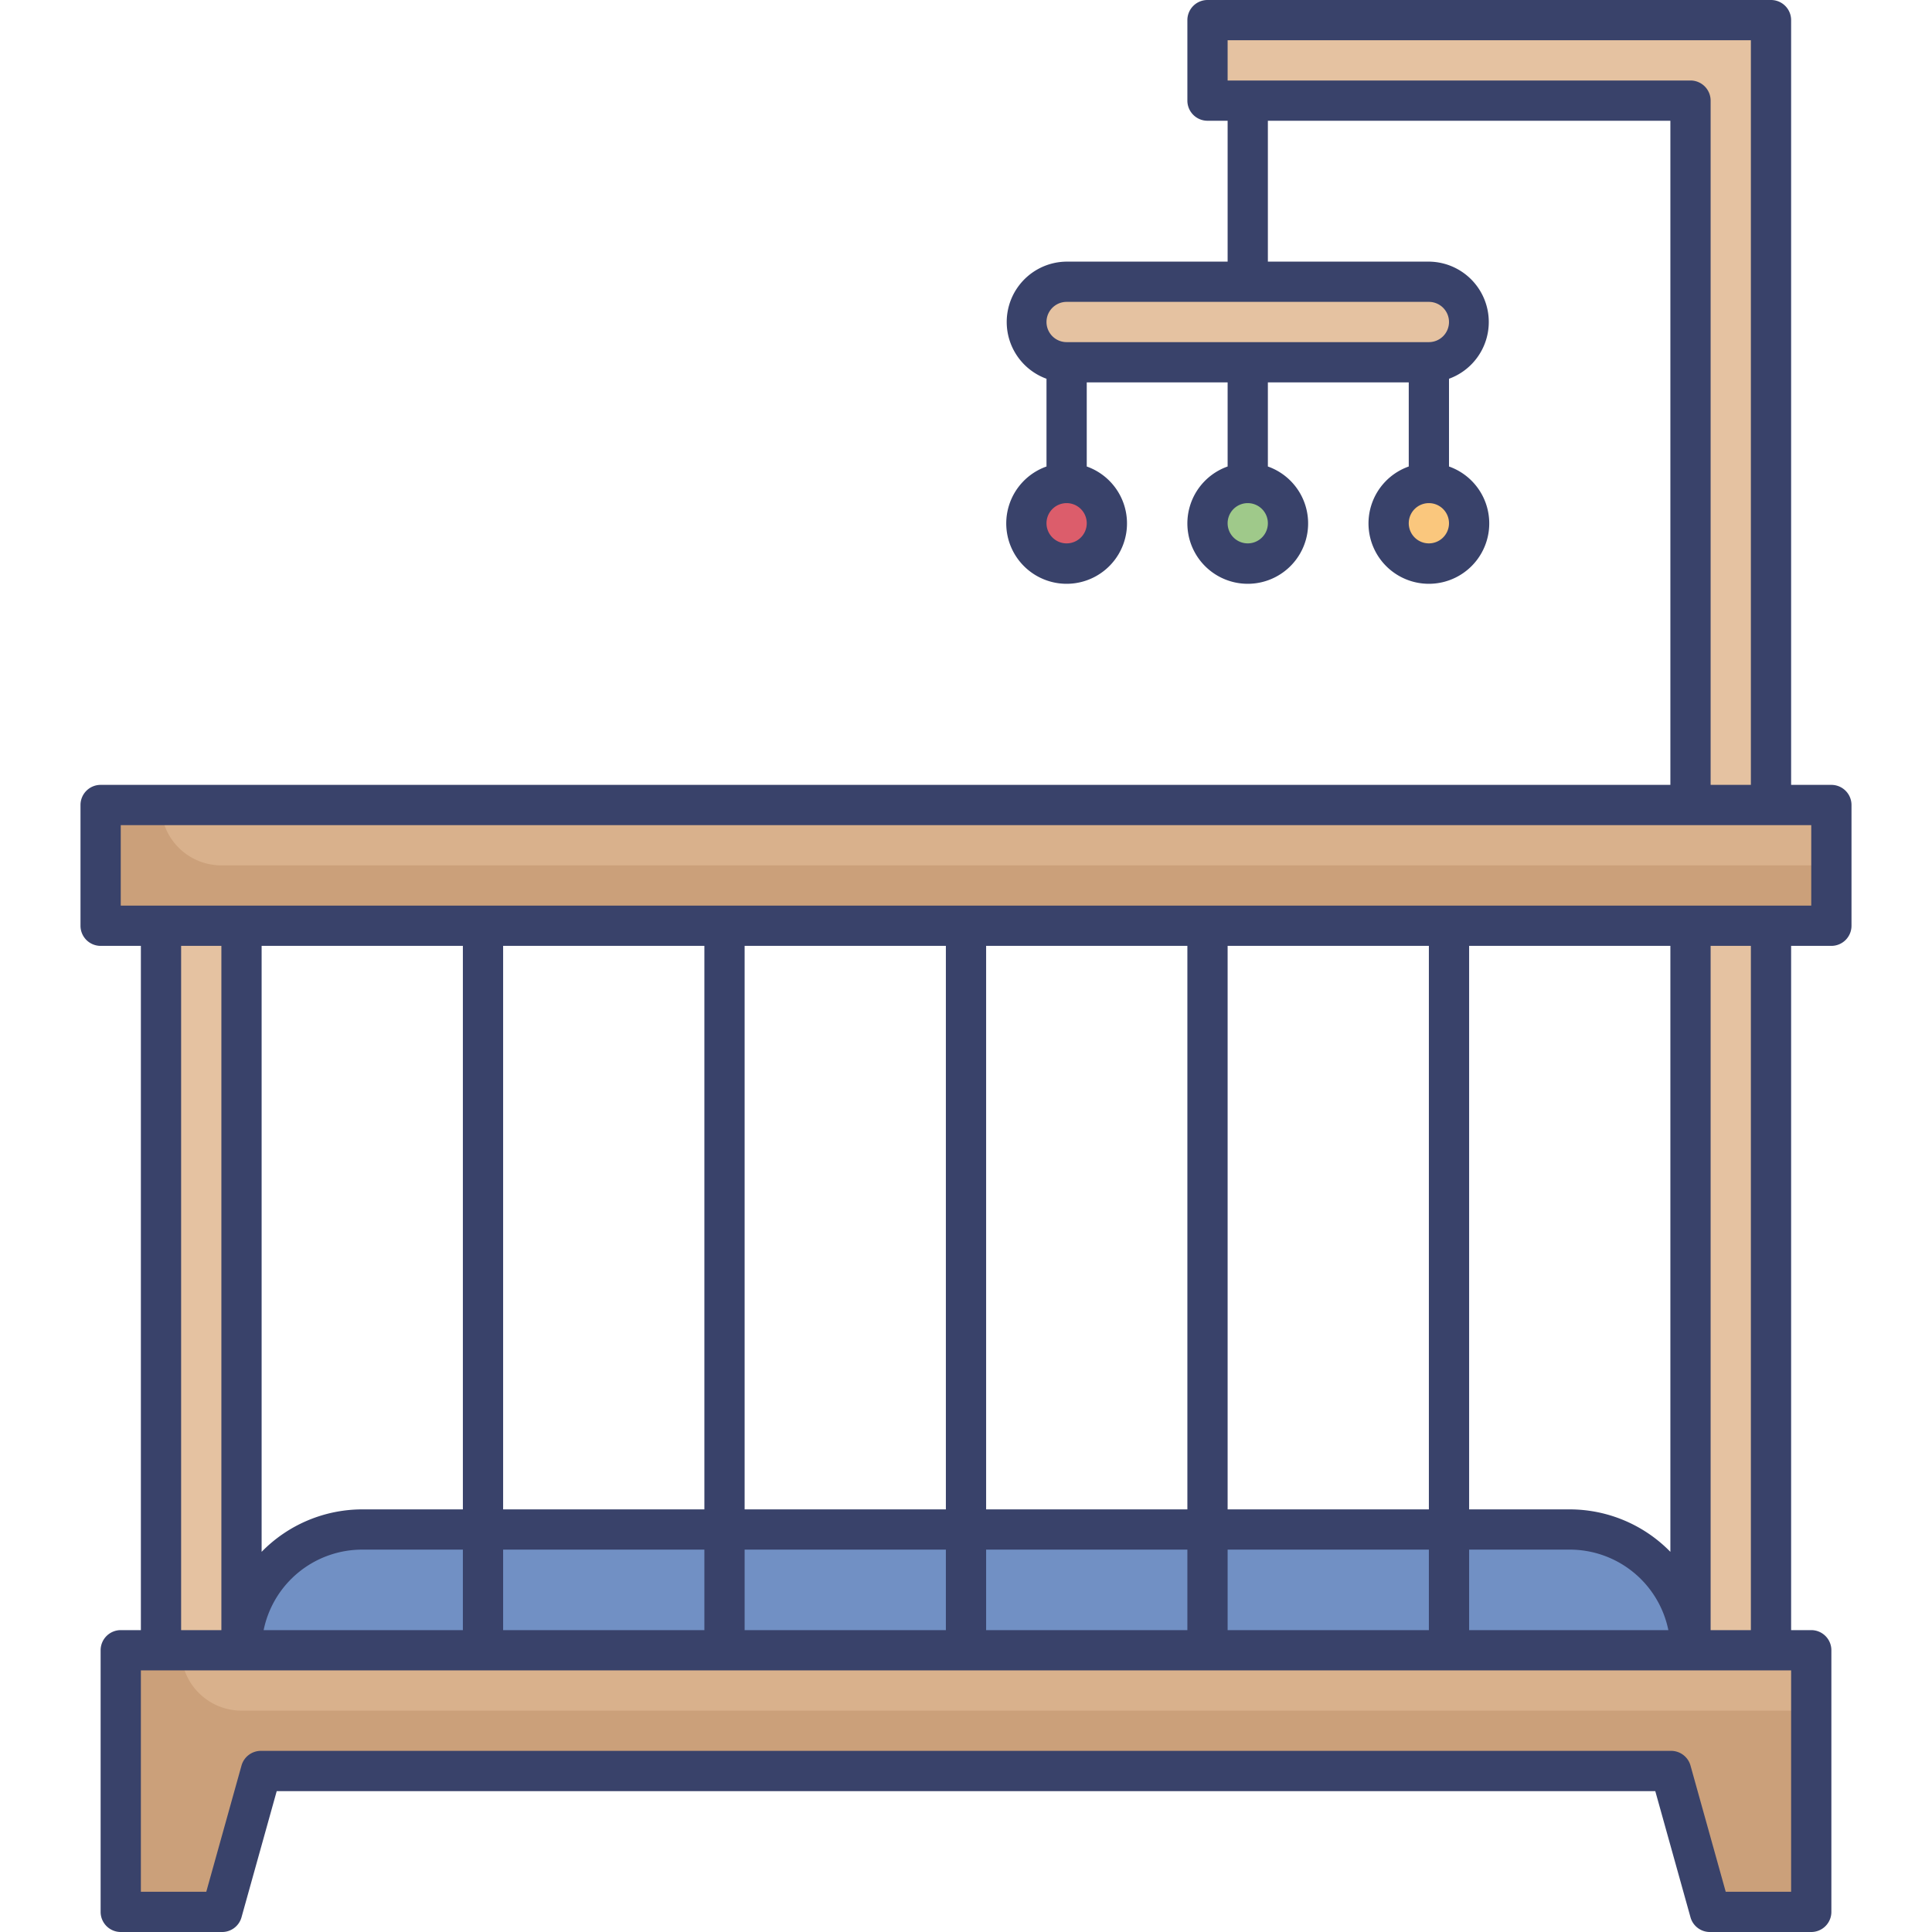
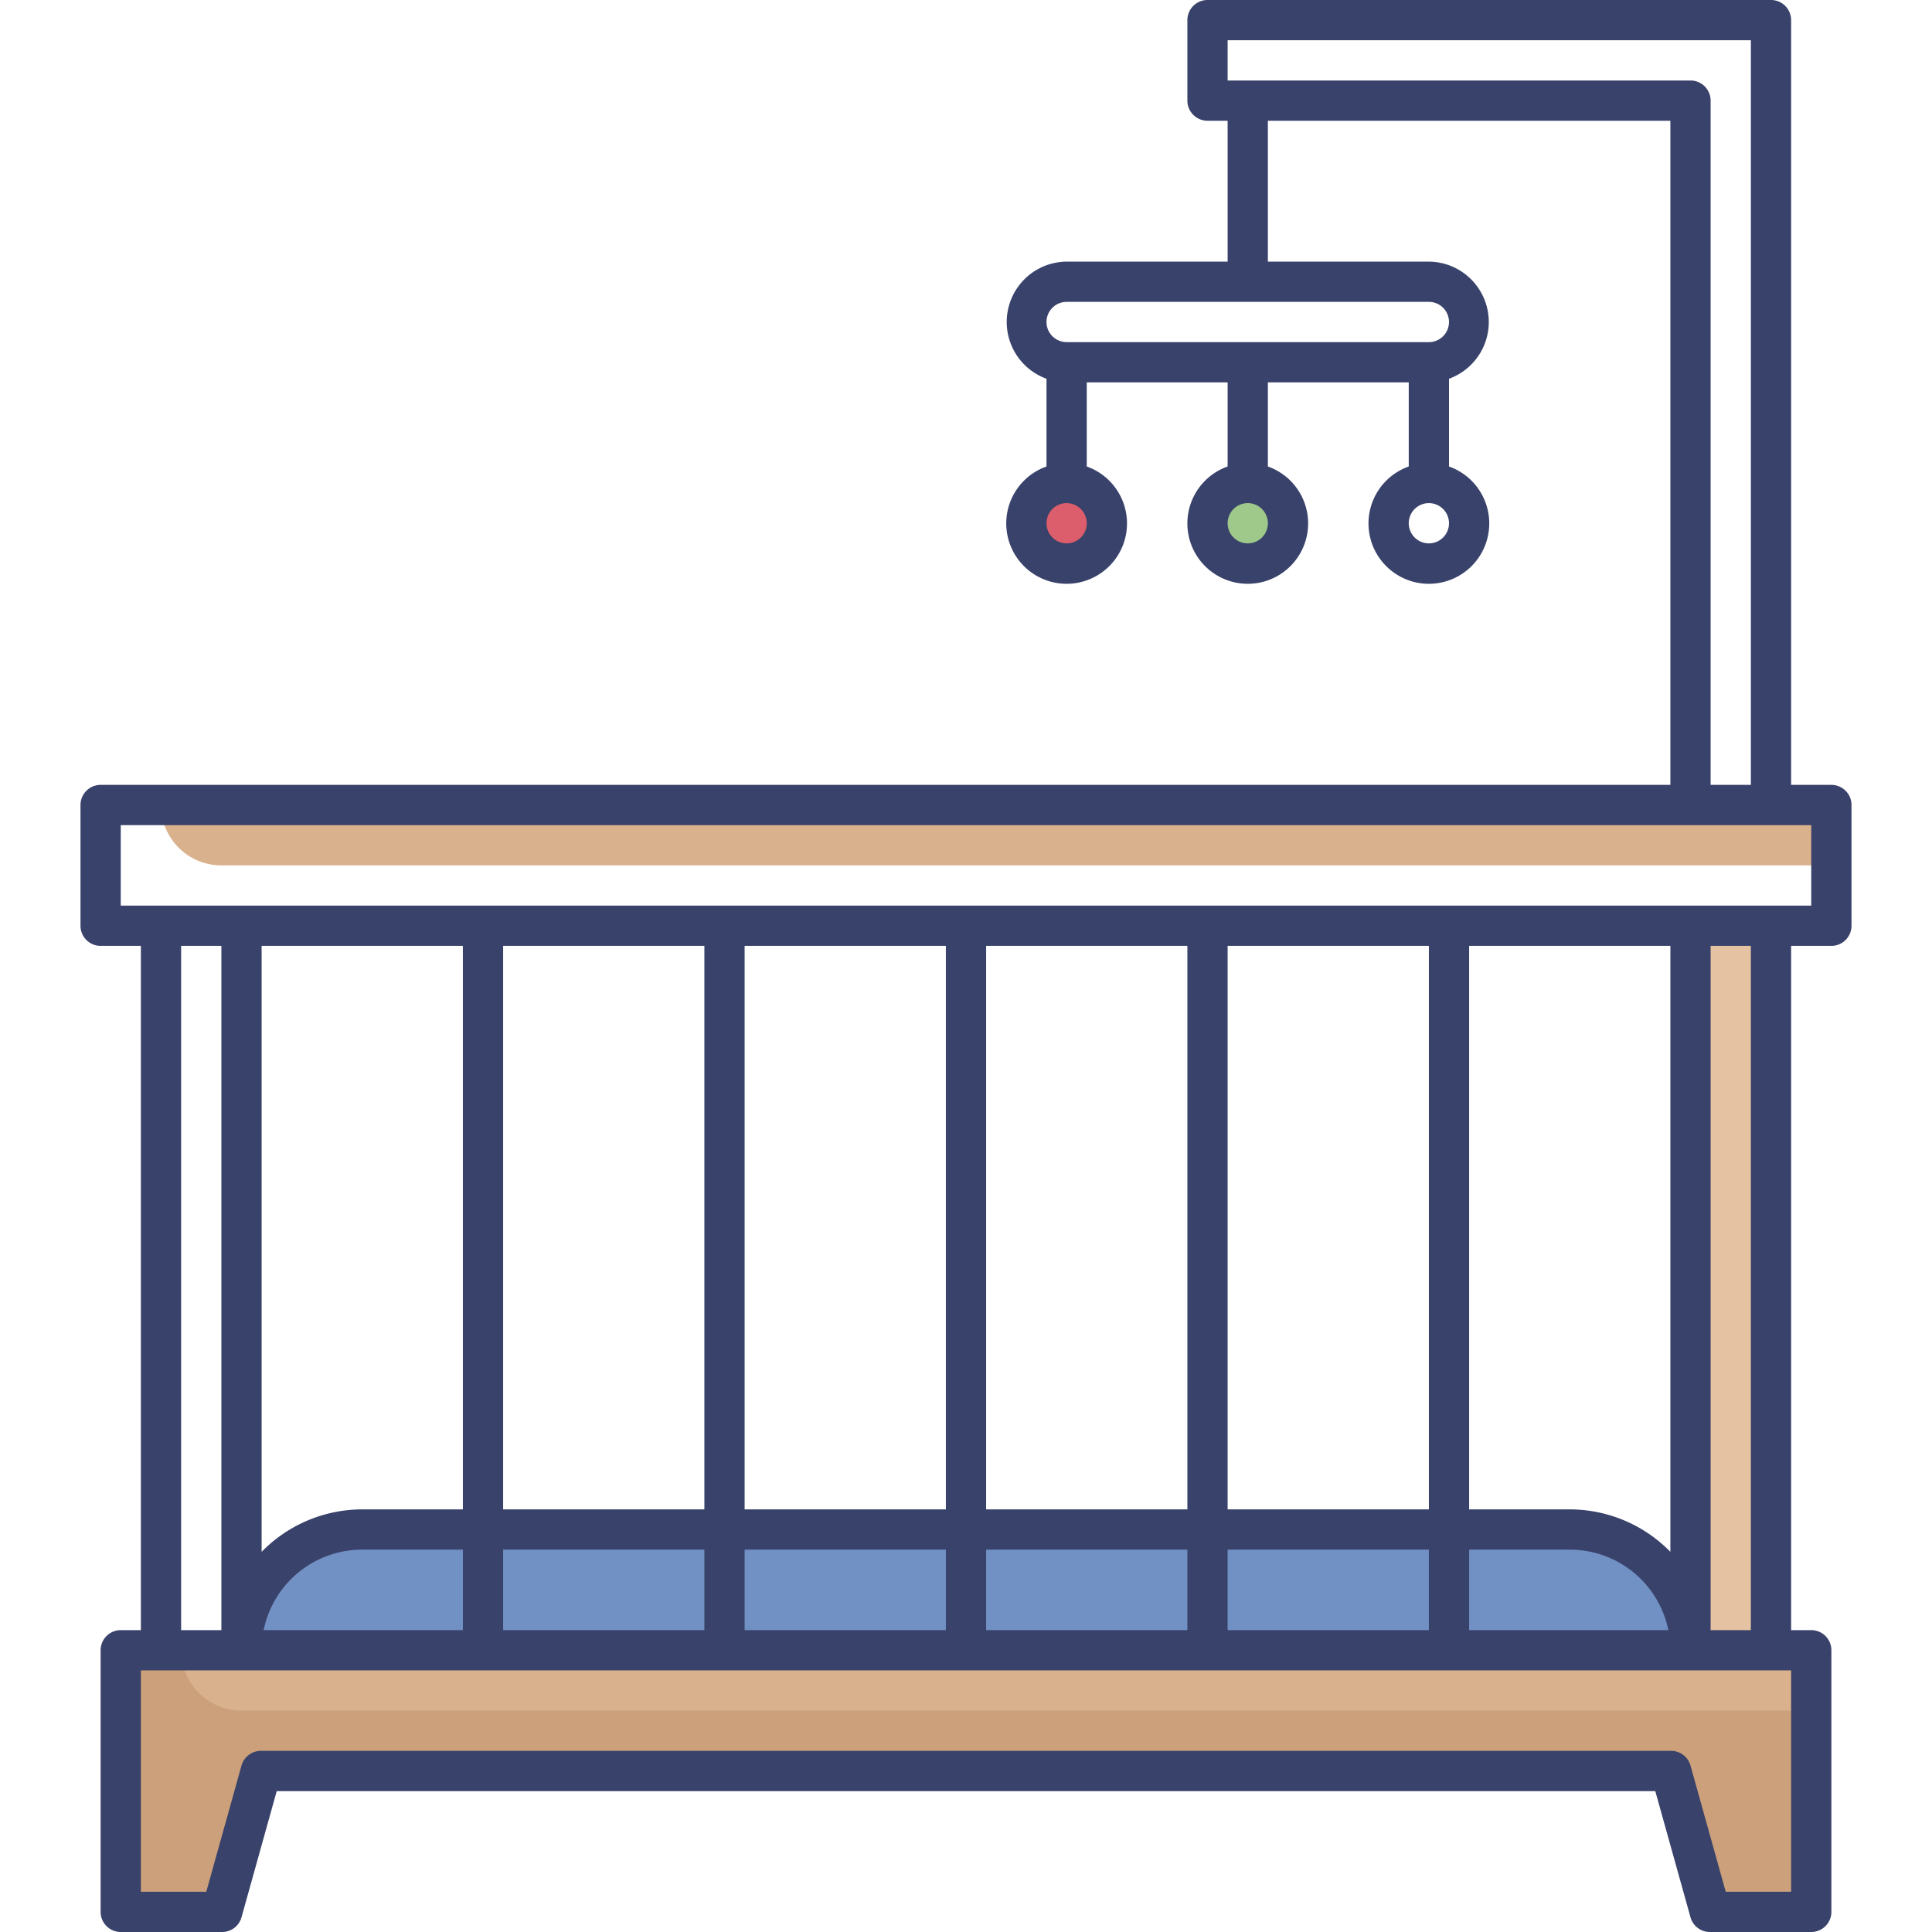
<svg xmlns="http://www.w3.org/2000/svg" id="Layer_1" data-name="Layer 1" viewBox="0 0 96 96">
  <defs>
    <style>.cls-1{fill:#7190c4;}.cls-2{fill:#dc5d6b;}.cls-3{fill:#9fc98a;}.cls-4{fill:#fac77d;}.cls-5{fill:#cba07a;}.cls-6{fill:#d9b18c;}.cls-7{fill:#e5c2a1;}.cls-8{fill:#39426a;}</style>
  </defs>
  <title>crib, child, baby, furniture, furnishing, interior, decor</title>
  <path class="cls-1" d="M18,76H78a6,6,0,0,1,6,6v0a0,0,0,0,1,0,0H12a0,0,0,0,1,0,0v0A6,6,0,0,1,18,76Z" />
  <circle class="cls-2" cx="53" cy="26" r="2" />
  <circle class="cls-3" cx="62" cy="26" r="2" />
-   <circle class="cls-4" cx="71" cy="26" r="2" />
-   <rect class="cls-5" x="5" y="40" width="86" height="6" />
  <path class="cls-6" d="M8,40H91a0,0,0,0,1,0,0v3a0,0,0,0,1,0,0H11a3,3,0,0,1-3-3v0A0,0,0,0,1,8,40Z" />
-   <rect class="cls-7" x="8" y="46" width="4" height="36" />
  <rect class="cls-7" x="84" y="46" width="4" height="36" />
  <polygon class="cls-5" points="6 82 6 88 6 95 11 95 13 88 83 88 85 95 90 95 90 88 90 82 6 82" />
-   <path class="cls-6" d="M9,82H90a0,0,0,0,1,0,0v3a0,0,0,0,1,0,0H12a3,3,0,0,1-3-3v0a0,0,0,0,1,0,0Z" />
-   <polygon class="cls-7" points="84 1 60 1 60 5 84 5 84 40 88 40 88 5 88 1 84 1" />
-   <rect class="cls-7" x="51" y="14" width="22" height="4" rx="2" />
+   <path class="cls-6" d="M9,82H90v3a0,0,0,0,1,0,0H12a3,3,0,0,1-3-3v0a0,0,0,0,1,0,0Z" />
  <path class="cls-8" d="M91,39H89V1a1,1,0,0,0-1-1H60a1,1,0,0,0-1,1V5a1,1,0,0,0,1,1h1v7H53a3,3,0,0,0-1,5.82v4.36a3,3,0,1,0,2,0V19h7v4.18a3,3,0,1,0,2,0V19h7v4.18a3,3,0,1,0,2,0V18.82A3,3,0,0,0,71,13H63V6H83V39H5a1,1,0,0,0-1,1v6a1,1,0,0,0,1,1H7V81H6a1,1,0,0,0-1,1V95a1,1,0,0,0,1,1h5a1,1,0,0,0,1-.73L13.75,89h68.5L84,95.27A1,1,0,0,0,85,96h5a1,1,0,0,0,1-1V82a1,1,0,0,0-1-1H89V47h2a1,1,0,0,0,1-1V40A1,1,0,0,0,91,39ZM62,27a1,1,0,1,1,1-1A1,1,0,0,1,62,27Zm-9,0a1,1,0,1,1,1-1A1,1,0,0,1,53,27Zm18,0a1,1,0,1,1,1-1A1,1,0,0,1,71,27Zm1-11a1,1,0,0,1-1,1H53a1,1,0,0,1,0-2H71A1,1,0,0,1,72,16ZM84,4H61V2H87V39H85V5A1,1,0,0,0,84,4ZM9,47h2V81H9Zm14,0V75H18a7,7,0,0,0-5,2.11V47Zm12,0V75H25V47Zm12,0V75H37V47Zm12,0V75H49V47Zm12,0V75H61V47Zm12,0V77.11A7,7,0,0,0,78,75H73V47ZM61,81V77H71v4ZM49,81V77H59v4ZM37,81V77H47v4ZM25,81V77H35v4ZM13.1,81A5,5,0,0,1,18,77h5v4ZM73,77h5a5,5,0,0,1,4.9,4H73ZM89,94H85.75L84,87.73A1,1,0,0,0,83,87H13a1,1,0,0,0-1,.73L10.25,94H7V83H89ZM87,81H85V47h2Zm3-36H6V41H90Z" />
</svg>